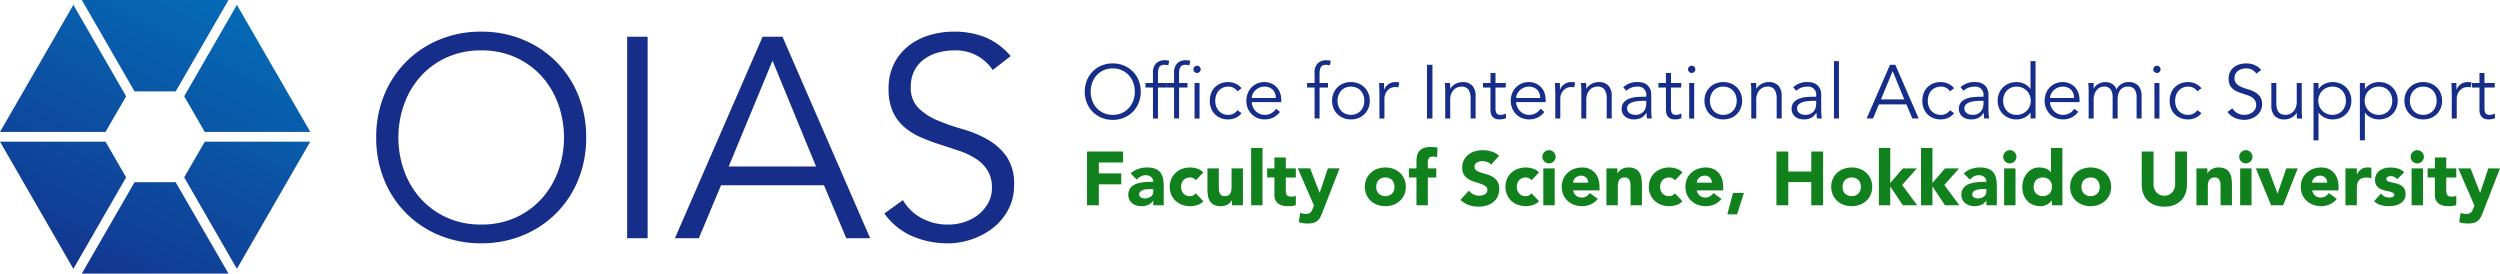
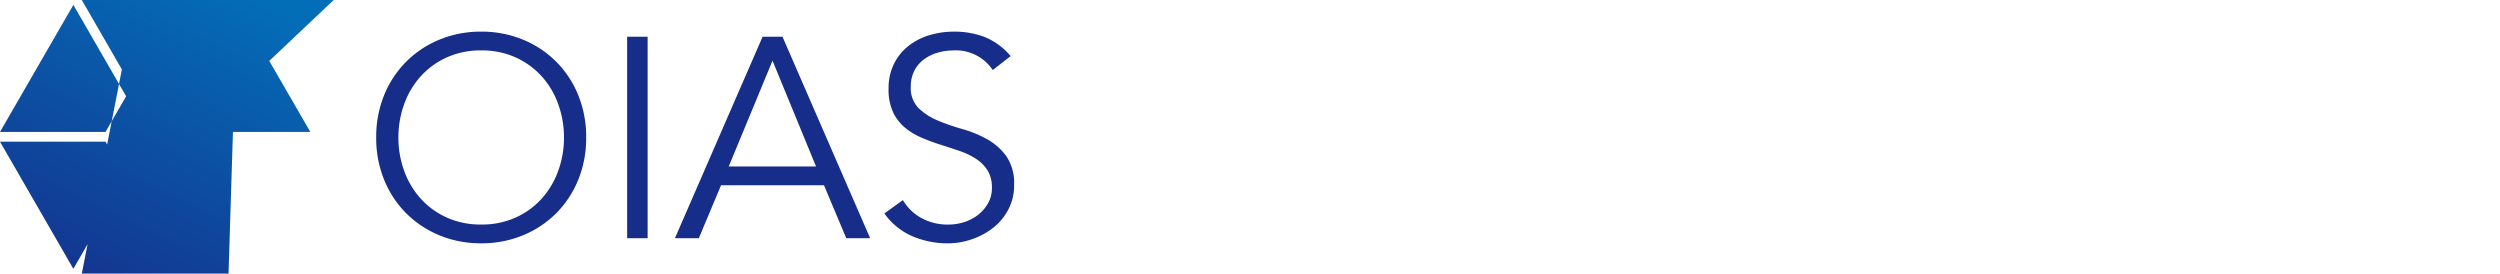
<svg xmlns="http://www.w3.org/2000/svg" width="584.749" height="64" viewBox="0 0 584.749 64">
  <defs>
    <linearGradient id="linear-gradient" x1="0.745" y1="0.005" x2="0.255" y2="0.995" gradientUnits="objectBoundingBox">
      <stop offset="0" stop-color="#036eb8" />
      <stop offset="1" stop-color="#172a88" />
    </linearGradient>
  </defs>
  <g id="グループ_1" data-name="グループ 1" transform="translate(-128 -20.326)">
    <g id="レイヤー_2" data-name="レイヤー 2" transform="translate(128 20.326)">
-       <path id="パス_1" data-name="パス 1" d="M17.158,1.139,29.5,22.518l-2.409,4.171-2.409,4.171H0Zm23.932,20.24L53.454,0H19.132L31.471,21.379Zm-23.932,41.5L29.5,41.482,27.094,37.31l-2.409-4.171H0ZM55.409,1.139,43.082,22.518l2.409,4.171L47.9,30.861H72.585ZM41.089,42.621H31.471L19.132,64H53.454Zm31.477-9.482H47.9l-2.409,4.171-2.409,4.171,12.327,21.4Z" fill="url(#linear-gradient)" />
+       <path id="パス_1" data-name="パス 1" d="M17.158,1.139,29.5,22.518l-2.409,4.171-2.409,4.171H0Zm23.932,20.24L53.454,0H19.132L31.471,21.379Zm-23.932,41.5L29.5,41.482,27.094,37.31l-2.409-4.171H0ZM55.409,1.139,43.082,22.518l2.409,4.171L47.9,30.861H72.585ZH31.471L19.132,64H53.454Zm31.477-9.482H47.9l-2.409,4.171-2.409,4.171,12.327,21.4Z" fill="url(#linear-gradient)" />
    </g>
    <path id="パス_551" data-name="パス 551" d="M46.08-7.915a22.692,22.692,0,0,0-1.331-7.753,19.618,19.618,0,0,0-3.826-6.488,18.429,18.429,0,0,0-6.089-4.459,19.106,19.106,0,0,0-8.119-1.664A19.106,19.106,0,0,0,18.6-26.614a18.429,18.429,0,0,0-6.089,4.459,19.618,19.618,0,0,0-3.826,6.488A22.692,22.692,0,0,0,7.351-7.915,22.692,22.692,0,0,0,8.681-.163a19.618,19.618,0,0,0,3.826,6.488A18.429,18.429,0,0,0,18.6,10.784a19.106,19.106,0,0,0,8.119,1.664,19.106,19.106,0,0,0,8.119-1.664,18.429,18.429,0,0,0,6.089-4.459A19.618,19.618,0,0,0,44.749-.163,22.692,22.692,0,0,0,46.08-7.915Zm5.191,0A25.794,25.794,0,0,1,49.407,2,23.662,23.662,0,0,1,44.25,9.819a23.747,23.747,0,0,1-7.786,5.157,25.192,25.192,0,0,1-9.749,1.863,25.192,25.192,0,0,1-9.749-1.863A23.747,23.747,0,0,1,9.181,9.819,23.662,23.662,0,0,1,4.023,2,25.794,25.794,0,0,1,2.16-7.915,25.794,25.794,0,0,1,4.023-17.83a23.662,23.662,0,0,1,5.157-7.819,23.747,23.747,0,0,1,7.786-5.157,25.192,25.192,0,0,1,9.749-1.863,25.192,25.192,0,0,1,9.749,1.863,23.747,23.747,0,0,1,7.786,5.157,23.662,23.662,0,0,1,5.157,7.819A25.794,25.794,0,0,1,51.271-7.915ZM65.644,15.642H60.853V-31.472h4.791ZM84.61-1.127h20.429L94.858-25.882ZM77.623,15.642h-5.59l20.5-47.114h4.658l20.5,47.114h-5.59L106.9,3.265H82.813Zm68.742-39.328a10.338,10.338,0,0,0-9.117-4.592,13.613,13.613,0,0,0-3.66.5,10.08,10.08,0,0,0-3.227,1.531,7.641,7.641,0,0,0-2.3,2.662,8.05,8.05,0,0,0-.865,3.826A6.631,6.631,0,0,0,129-14.8a14.218,14.218,0,0,0,4.459,2.895,49.479,49.479,0,0,0,5.823,2.03,26.735,26.735,0,0,1,5.823,2.4,13.881,13.881,0,0,1,4.459,3.959,11.189,11.189,0,0,1,1.8,6.721,12.054,12.054,0,0,1-1.364,5.756,13.235,13.235,0,0,1-3.593,4.292,16.867,16.867,0,0,1-4.991,2.662,17.285,17.285,0,0,1-5.557.932,21.061,21.061,0,0,1-8.218-1.63,15.641,15.641,0,0,1-6.621-5.357l4.325-3.128a11.446,11.446,0,0,0,4.259,4.159,12.763,12.763,0,0,0,6.455,1.564,11.91,11.91,0,0,0,3.593-.566,10.365,10.365,0,0,0,3.227-1.664,9.206,9.206,0,0,0,2.362-2.7,7.129,7.129,0,0,0,.932-3.66,7.52,7.52,0,0,0-1.031-4.093A8.894,8.894,0,0,0,142.4-2.957a17.254,17.254,0,0,0-3.86-1.83q-2.163-.732-4.459-1.464t-4.459-1.664a15.388,15.388,0,0,1-3.86-2.362,10.582,10.582,0,0,1-2.728-3.593,12.581,12.581,0,0,1-1.031-5.423,12.807,12.807,0,0,1,1.3-5.923,12.283,12.283,0,0,1,3.46-4.192,14.725,14.725,0,0,1,4.891-2.462,19.8,19.8,0,0,1,5.59-.8,19.915,19.915,0,0,1,7.253,1.264,15.639,15.639,0,0,1,6.056,4.459Z" transform="translate(213.835 60.396)" fill="#162d8a" />
-     <path id="パス_553" data-name="パス 553" d="M12.288-1.869a6.051,6.051,0,0,0-.355-2.067,5.231,5.231,0,0,0-1.02-1.73A4.914,4.914,0,0,0,9.289-6.856,5.1,5.1,0,0,0,7.124-7.3a5.1,5.1,0,0,0-2.165.444A4.914,4.914,0,0,0,3.335-5.667a5.231,5.231,0,0,0-1.02,1.73A6.051,6.051,0,0,0,1.96-1.869,6.051,6.051,0,0,0,2.315.2a5.231,5.231,0,0,0,1.02,1.73A4.914,4.914,0,0,0,4.959,3.117a5.1,5.1,0,0,0,2.165.444,5.1,5.1,0,0,0,2.165-.444,4.914,4.914,0,0,0,1.624-1.189A5.231,5.231,0,0,0,11.933.2,6.051,6.051,0,0,0,12.288-1.869Zm1.384,0a6.878,6.878,0,0,1-.5,2.644A6.31,6.31,0,0,1,11.8,2.86,6.332,6.332,0,0,1,9.724,4.235a6.718,6.718,0,0,1-2.6.5,6.718,6.718,0,0,1-2.6-.5A6.332,6.332,0,0,1,2.448,2.86,6.31,6.31,0,0,1,1.073.775a6.878,6.878,0,0,1-.5-2.644,6.878,6.878,0,0,1,.5-2.644A6.31,6.31,0,0,1,2.448-6.6,6.332,6.332,0,0,1,4.524-7.974a6.718,6.718,0,0,1,2.6-.5,6.718,6.718,0,0,1,2.6.5A6.332,6.332,0,0,1,11.8-6.6a6.31,6.31,0,0,1,1.375,2.085A6.878,6.878,0,0,1,13.672-1.869Zm6-.958H17.7v7.24H16.529v-7.24H14.772V-3.892h1.757V-6.164a3.076,3.076,0,0,1,.763-2.351,2.873,2.873,0,0,1,2.023-.7,3.7,3.7,0,0,1,.506.035q.257.035.506.089l-.213,1.065q-.213-.053-.444-.089a3.03,3.03,0,0,0-.461-.035,1.665,1.665,0,0,0-.781.16,1.1,1.1,0,0,0-.461.453,1.972,1.972,0,0,0-.213.683,6.181,6.181,0,0,0-.053.834v2.129h1.97Zm4.933,0h-1.97v7.24H21.462v-7.24H19.706V-3.892h1.757V-6.164a3.076,3.076,0,0,1,.763-2.351,2.873,2.873,0,0,1,2.023-.7,3.7,3.7,0,0,1,.506.035q.257.035.506.089l-.213,1.065q-.213-.053-.444-.089a3.03,3.03,0,0,0-.461-.035,1.665,1.665,0,0,0-.781.16,1.1,1.1,0,0,0-.461.453,1.972,1.972,0,0,0-.213.683,6.18,6.18,0,0,0-.053.834v2.129H24.6Zm3.088-4.259a.787.787,0,0,1-.266.612.857.857,0,0,1-.586.24.857.857,0,0,1-.586-.24.787.787,0,0,1-.266-.612.787.787,0,0,1,.266-.612.857.857,0,0,1,.586-.24.857.857,0,0,1,.586.24A.787.787,0,0,1,27.691-7.087Zm-.266,11.5H26.254v-8.3h1.171ZM36.3-1.94a2.5,2.5,0,0,0-.843-.781,2.38,2.38,0,0,0-1.233-.319,3.073,3.073,0,0,0-1.3.231,2.855,2.855,0,0,0-.985.692,2.988,2.988,0,0,0-.621,1.056A4,4,0,0,0,31.1.26a4,4,0,0,0,.213,1.322,2.988,2.988,0,0,0,.621,1.056,2.855,2.855,0,0,0,.985.692,3.073,3.073,0,0,0,1.3.231,2.38,2.38,0,0,0,1.233-.319,2.5,2.5,0,0,0,.843-.781l.958.728a3.944,3.944,0,0,1-1.4,1.074,4.207,4.207,0,0,1-1.633.364,4.638,4.638,0,0,1-1.828-.311A4.047,4.047,0,0,1,31,3.4a3.907,3.907,0,0,1-.878-1.393,4.955,4.955,0,0,1-.3-1.748,4.955,4.955,0,0,1,.3-1.748A3.907,3.907,0,0,1,31-2.881a4.047,4.047,0,0,1,1.393-.914,4.638,4.638,0,0,1,1.828-.311,4.207,4.207,0,0,1,1.633.364,3.944,3.944,0,0,1,1.4,1.074ZM45.259-.379a2.658,2.658,0,0,0-.71-1.925,2.631,2.631,0,0,0-1.987-.736,2.834,2.834,0,0,0-1.1.222,3.1,3.1,0,0,0-.932.594,2.981,2.981,0,0,0-.639.852,2.2,2.2,0,0,0-.24.994ZM39.616.58a3.563,3.563,0,0,0,.3,1.171,3.062,3.062,0,0,0,1.6,1.579,2.869,2.869,0,0,0,1.153.231,2.96,2.96,0,0,0,1.624-.435,3.249,3.249,0,0,0,1.038-1l.905.745a4.5,4.5,0,0,1-1.641,1.349,4.59,4.59,0,0,1-1.925.408A4.416,4.416,0,0,1,40.956,4.3,4.011,4.011,0,0,1,39.6,3.383,4.33,4.33,0,0,1,38.7,2,4.53,4.53,0,0,1,38.374.26a4.64,4.64,0,0,1,.319-1.739,4.21,4.21,0,0,1,.887-1.384,4.08,4.08,0,0,1,1.331-.914,4.131,4.131,0,0,1,1.65-.328,4.047,4.047,0,0,1,1.686.337,3.741,3.741,0,0,1,1.251.9,3.836,3.836,0,0,1,.772,1.313A4.79,4.79,0,0,1,46.537.047V.58ZM57.468-2.828H55.5v7.24H54.327v-7.24H52.57V-3.892h1.757V-6.164a3.076,3.076,0,0,1,.763-2.351,2.873,2.873,0,0,1,2.023-.7,3.7,3.7,0,0,1,.506.035q.257.035.506.089l-.213,1.065q-.213-.053-.444-.089a3.03,3.03,0,0,0-.461-.035,1.665,1.665,0,0,0-.781.16,1.1,1.1,0,0,0-.461.453,1.972,1.972,0,0,0-.213.683,6.181,6.181,0,0,0-.053.834v2.129h1.97ZM65.968.26a3.725,3.725,0,0,0-.222-1.3,3.114,3.114,0,0,0-.63-1.047,2.959,2.959,0,0,0-.985-.7,3.434,3.434,0,0,0-2.609,0,2.864,2.864,0,0,0-.976.7,3.193,3.193,0,0,0-.621,1.047A3.725,3.725,0,0,0,59.7.26a3.725,3.725,0,0,0,.222,1.3A3.193,3.193,0,0,0,60.547,2.6a2.864,2.864,0,0,0,.976.7,3.434,3.434,0,0,0,2.609,0,2.959,2.959,0,0,0,.985-.7,3.114,3.114,0,0,0,.63-1.047A3.725,3.725,0,0,0,65.968.26Zm1.278,0A4.53,4.53,0,0,1,66.917,2a4.116,4.116,0,0,1-2.307,2.3,4.693,4.693,0,0,1-1.783.328A4.644,4.644,0,0,1,61.061,4.3,4.116,4.116,0,0,1,58.755,2,4.53,4.53,0,0,1,58.426.26a4.53,4.53,0,0,1,.328-1.739,4.184,4.184,0,0,1,.914-1.384,4.162,4.162,0,0,1,1.393-.914,4.644,4.644,0,0,1,1.766-.328,4.693,4.693,0,0,1,1.783.328A4.162,4.162,0,0,1,66-2.863a4.183,4.183,0,0,1,.914,1.384A4.53,4.53,0,0,1,67.246.26ZM69.5-1.3q0-.55-.027-1.118t-.044-1.473h1.153v1.544h.035A2.582,2.582,0,0,1,70.972-3a2.78,2.78,0,0,1,.559-.559,2.745,2.745,0,0,1,.763-.4,3,3,0,0,1,.985-.151,3.18,3.18,0,0,1,.87.106l-.231,1.153a1.97,1.97,0,0,0-.674-.089,2.407,2.407,0,0,0-1.153.257,2.557,2.557,0,0,0-.8.657,2.728,2.728,0,0,0-.47.861,2.852,2.852,0,0,0-.151.887V4.413H69.5ZM81.9,4.413H80.626V-8.151H81.9Zm4.1-8.3q.035.337.044.665t.009.665h.035a2.731,2.731,0,0,1,.5-.621,3.272,3.272,0,0,1,.674-.488,3.681,3.681,0,0,1,.79-.319,3.085,3.085,0,0,1,.825-.115,3.031,3.031,0,0,1,2.36.843A3.461,3.461,0,0,1,92-.858v5.27H90.829v-4.6A3.9,3.9,0,0,0,90.35-2.3a1.958,1.958,0,0,0-1.775-.736,4.492,4.492,0,0,0-.5.071,2.162,2.162,0,0,0-.861.39,2.82,2.82,0,0,0-.807.958A3.684,3.684,0,0,0,86.056.154V4.413H84.885V-2.065q0-.337-.027-.852T84.8-3.892ZM99.046-2.828h-2.4v4.9a2.659,2.659,0,0,0,.089.754,1.064,1.064,0,0,0,.248.453.857.857,0,0,0,.382.222,1.806,1.806,0,0,0,.488.062,2.316,2.316,0,0,0,.621-.089,2.876,2.876,0,0,0,.586-.231l.053,1.082a3.762,3.762,0,0,1-1.579.3,2.956,2.956,0,0,1-.7-.089,1.653,1.653,0,0,1-.665-.337,1.857,1.857,0,0,1-.5-.674,2.708,2.708,0,0,1-.2-1.118V-2.828H93.722V-3.892h1.757V-6.235H96.65v2.342h2.4ZM107.1-.379a2.658,2.658,0,0,0-.71-1.925,2.631,2.631,0,0,0-1.987-.736,2.834,2.834,0,0,0-1.1.222,3.1,3.1,0,0,0-.932.594,2.982,2.982,0,0,0-.639.852,2.2,2.2,0,0,0-.24.994ZM101.459.58a3.563,3.563,0,0,0,.3,1.171,3.062,3.062,0,0,0,1.6,1.579,2.869,2.869,0,0,0,1.153.231,2.96,2.96,0,0,0,1.624-.435,3.249,3.249,0,0,0,1.038-1l.905.745a4.5,4.5,0,0,1-1.641,1.349,4.59,4.59,0,0,1-1.925.408A4.416,4.416,0,0,1,102.8,4.3a4.011,4.011,0,0,1-1.358-.914,4.33,4.33,0,0,1-.9-1.384A4.529,4.529,0,0,1,100.217.26a4.64,4.64,0,0,1,.319-1.739,4.21,4.21,0,0,1,.887-1.384,4.08,4.08,0,0,1,1.331-.914,4.131,4.131,0,0,1,1.65-.328,4.047,4.047,0,0,1,1.686.337,3.741,3.741,0,0,1,1.251.9,3.835,3.835,0,0,1,.772,1.313A4.79,4.79,0,0,1,108.38.047V.58ZM110.633-1.3q0-.55-.027-1.118t-.044-1.473h1.153v1.544h.035A2.581,2.581,0,0,1,112.106-3a2.78,2.78,0,0,1,.559-.559,2.745,2.745,0,0,1,.763-.4,3,3,0,0,1,.985-.151,3.18,3.18,0,0,1,.87.106l-.231,1.153a1.97,1.97,0,0,0-.674-.089,2.408,2.408,0,0,0-1.153.257,2.557,2.557,0,0,0-.8.657,2.728,2.728,0,0,0-.47.861,2.852,2.852,0,0,0-.151.887V4.413h-1.171Zm7.2-2.591q.035.337.044.665t.009.665h.035a2.731,2.731,0,0,1,.5-.621,3.272,3.272,0,0,1,.674-.488,3.681,3.681,0,0,1,.79-.319,3.085,3.085,0,0,1,.825-.115,3.031,3.031,0,0,1,2.36.843,3.461,3.461,0,0,1,.763,2.4v5.27h-1.171v-4.6a3.9,3.9,0,0,0-.479-2.121,1.958,1.958,0,0,0-1.775-.736,4.493,4.493,0,0,0-.5.071,2.162,2.162,0,0,0-.861.39,2.82,2.82,0,0,0-.807.958,3.684,3.684,0,0,0-.355,1.775V4.413H116.72V-2.065q0-.337-.027-.852t-.062-.976ZM131.307.278q-.444,0-1.109.044a6.405,6.405,0,0,0-1.278.213,2.813,2.813,0,0,0-1.047.523,1.191,1.191,0,0,0-.435.976,1.382,1.382,0,0,0,.169.7,1.4,1.4,0,0,0,.453.479,1.928,1.928,0,0,0,.63.266,3.107,3.107,0,0,0,.7.08,2.669,2.669,0,0,0,1.109-.213,2.257,2.257,0,0,0,1.26-1.429A3.5,3.5,0,0,0,131.91.881v-.6Zm.6-.958V-.893a1.89,1.89,0,0,0-2.129-2.147,3.668,3.668,0,0,0-2.538.976l-.71-.834a4.686,4.686,0,0,1,3.514-1.207,3.818,3.818,0,0,1,1.162.177,2.628,2.628,0,0,1,.967.541,2.683,2.683,0,0,1,.657.914,3.172,3.172,0,0,1,.248,1.313V2.549q0,.479.044,1t.1.861h-1.136q-.053-.3-.08-.657t-.027-.692h-.035a3.175,3.175,0,0,1-1.216,1.2,3.683,3.683,0,0,1-1.712.364,3.766,3.766,0,0,1-1.065-.151,2.717,2.717,0,0,1-.914-.461,2.345,2.345,0,0,1-.639-.763,2.224,2.224,0,0,1-.24-1.056,2.276,2.276,0,0,1,.523-1.588A3.2,3.2,0,0,1,128-.255a6.47,6.47,0,0,1,1.686-.355q.9-.071,1.641-.071Zm8.181-2.147h-2.4v4.9a2.66,2.66,0,0,0,.089.754,1.064,1.064,0,0,0,.248.453.857.857,0,0,0,.382.222,1.806,1.806,0,0,0,.488.062,2.316,2.316,0,0,0,.621-.089,2.876,2.876,0,0,0,.586-.231l.053,1.082a3.762,3.762,0,0,1-1.579.3,2.956,2.956,0,0,1-.7-.089,1.653,1.653,0,0,1-.665-.337,1.857,1.857,0,0,1-.5-.674,2.708,2.708,0,0,1-.2-1.118V-2.828h-1.757V-3.892h1.757V-6.235H137.7v2.342h2.4Zm3.3-4.259a.787.787,0,0,1-.266.612.857.857,0,0,1-.586.24.857.857,0,0,1-.586-.24.787.787,0,0,1-.266-.612.787.787,0,0,1,.266-.612.857.857,0,0,1,.586-.24.857.857,0,0,1,.586.24A.787.787,0,0,1,143.392-7.087Zm-.266,11.5h-1.171v-8.3h1.171ZM153.063.26a3.725,3.725,0,0,0-.222-1.3,3.114,3.114,0,0,0-.63-1.047,2.958,2.958,0,0,0-.985-.7,3.434,3.434,0,0,0-2.609,0,2.864,2.864,0,0,0-.976.7,3.193,3.193,0,0,0-.621,1.047A3.725,3.725,0,0,0,146.8.26a3.725,3.725,0,0,0,.222,1.3,3.193,3.193,0,0,0,.621,1.047,2.864,2.864,0,0,0,.976.7,3.434,3.434,0,0,0,2.609,0,2.958,2.958,0,0,0,.985-.7,3.114,3.114,0,0,0,.63-1.047A3.725,3.725,0,0,0,153.063.26Zm1.278,0A4.53,4.53,0,0,1,154.012,2a4.116,4.116,0,0,1-2.307,2.3,4.693,4.693,0,0,1-1.783.328,4.644,4.644,0,0,1-1.766-.328A4.117,4.117,0,0,1,145.849,2,4.53,4.53,0,0,1,145.521.26a4.53,4.53,0,0,1,.328-1.739,4.117,4.117,0,0,1,2.307-2.3,4.644,4.644,0,0,1,1.766-.328,4.693,4.693,0,0,1,1.783.328,4.162,4.162,0,0,1,1.393.914,4.183,4.183,0,0,1,.914,1.384A4.53,4.53,0,0,1,154.341.26Zm3.247-4.152q.035.337.044.665t.009.665h.035a2.731,2.731,0,0,1,.5-.621,3.272,3.272,0,0,1,.674-.488,3.681,3.681,0,0,1,.79-.319,3.085,3.085,0,0,1,.825-.115,3.031,3.031,0,0,1,2.36.843,3.461,3.461,0,0,1,.763,2.4v5.27h-1.171v-4.6a3.9,3.9,0,0,0-.479-2.121,1.958,1.958,0,0,0-1.775-.736,4.493,4.493,0,0,0-.5.071,2.162,2.162,0,0,0-.861.39,2.82,2.82,0,0,0-.807.958,3.684,3.684,0,0,0-.355,1.775V4.413H156.47V-2.065q0-.337-.027-.852t-.062-.976ZM171.057.278q-.444,0-1.109.044a6.406,6.406,0,0,0-1.278.213,2.813,2.813,0,0,0-1.047.523,1.191,1.191,0,0,0-.435.976,1.382,1.382,0,0,0,.169.7,1.4,1.4,0,0,0,.453.479,1.928,1.928,0,0,0,.63.266,3.107,3.107,0,0,0,.7.08,2.669,2.669,0,0,0,1.109-.213,2.257,2.257,0,0,0,1.26-1.429A3.5,3.5,0,0,0,171.66.881v-.6Zm.6-.958V-.893a1.89,1.89,0,0,0-2.129-2.147,3.668,3.668,0,0,0-2.538.976l-.71-.834A4.687,4.687,0,0,1,169.8-4.105a3.818,3.818,0,0,1,1.162.177,2.628,2.628,0,0,1,.967.541,2.683,2.683,0,0,1,.657.914,3.172,3.172,0,0,1,.248,1.313V2.549q0,.479.044,1t.1.861h-1.136q-.053-.3-.08-.657t-.027-.692H171.7a3.175,3.175,0,0,1-1.216,1.2,3.683,3.683,0,0,1-1.712.364,3.766,3.766,0,0,1-1.065-.151,2.717,2.717,0,0,1-.914-.461,2.345,2.345,0,0,1-.639-.763,2.225,2.225,0,0,1-.24-1.056,2.276,2.276,0,0,1,.523-1.588,3.2,3.2,0,0,1,1.313-.861,6.47,6.47,0,0,1,1.686-.355q.9-.071,1.641-.071Zm5.324,5.093h-1.171V-9h1.171Zm9.831-4.472h5.448l-2.715-6.6Zm-1.863,4.472h-1.491l5.466-12.564h1.242l5.466,12.564h-1.491l-1.384-3.3h-6.424ZM202.963-1.94a2.5,2.5,0,0,0-.843-.781,2.38,2.38,0,0,0-1.233-.319,3.073,3.073,0,0,0-1.3.231,2.855,2.855,0,0,0-.985.692,2.988,2.988,0,0,0-.621,1.056A4,4,0,0,0,197.764.26a4,4,0,0,0,.213,1.322,2.988,2.988,0,0,0,.621,1.056,2.855,2.855,0,0,0,.985.692,3.073,3.073,0,0,0,1.3.231,2.38,2.38,0,0,0,1.233-.319,2.5,2.5,0,0,0,.843-.781l.958.728a3.944,3.944,0,0,1-1.4,1.074,4.207,4.207,0,0,1-1.633.364,4.638,4.638,0,0,1-1.828-.311,4.047,4.047,0,0,1-1.393-.914,3.907,3.907,0,0,1-.878-1.393,4.955,4.955,0,0,1-.3-1.748,4.955,4.955,0,0,1,.3-1.748,3.907,3.907,0,0,1,.878-1.393,4.047,4.047,0,0,1,1.393-.914,4.638,4.638,0,0,1,1.828-.311,4.207,4.207,0,0,1,1.633.364,3.944,3.944,0,0,1,1.4,1.074ZM210.186.278q-.444,0-1.109.044A6.405,6.405,0,0,0,207.8.535a2.813,2.813,0,0,0-1.047.523,1.191,1.191,0,0,0-.435.976,1.382,1.382,0,0,0,.169.7,1.4,1.4,0,0,0,.453.479,1.928,1.928,0,0,0,.63.266,3.107,3.107,0,0,0,.7.08,2.669,2.669,0,0,0,1.109-.213,2.257,2.257,0,0,0,1.26-1.429,3.5,3.5,0,0,0,.151-1.038v-.6Zm.6-.958V-.893a1.89,1.89,0,0,0-2.129-2.147,3.668,3.668,0,0,0-2.538.976l-.71-.834a4.686,4.686,0,0,1,3.514-1.207,3.818,3.818,0,0,1,1.162.177,2.628,2.628,0,0,1,.967.541,2.684,2.684,0,0,1,.657.914,3.172,3.172,0,0,1,.248,1.313V2.549q0,.479.044,1t.1.861h-1.136q-.053-.3-.08-.657t-.027-.692h-.035a3.175,3.175,0,0,1-1.216,1.2,3.683,3.683,0,0,1-1.712.364,3.766,3.766,0,0,1-1.065-.151,2.717,2.717,0,0,1-.914-.461,2.345,2.345,0,0,1-.639-.763,2.224,2.224,0,0,1-.24-1.056,2.276,2.276,0,0,1,.523-1.588,3.2,3.2,0,0,1,1.313-.861,6.47,6.47,0,0,1,1.686-.355q.9-.071,1.641-.071Zm4.6.941a3.725,3.725,0,0,0,.222,1.3,3.114,3.114,0,0,0,.63,1.047,2.959,2.959,0,0,0,.985.7,3.169,3.169,0,0,0,1.3.257,3.377,3.377,0,0,0,1.322-.257,3.262,3.262,0,0,0,1.056-.7,3.17,3.17,0,0,0,.692-1.047,3.369,3.369,0,0,0,.248-1.3,3.369,3.369,0,0,0-.248-1.3,3.17,3.17,0,0,0-.692-1.047,3.262,3.262,0,0,0-1.056-.7,3.377,3.377,0,0,0-1.322-.257,3.169,3.169,0,0,0-1.3.257,2.959,2.959,0,0,0-.985.7,3.114,3.114,0,0,0-.63,1.047A3.725,3.725,0,0,0,215.385.26Zm7.577,4.152h-1.171V3.028h-.035a3.047,3.047,0,0,1-.674.728,4.186,4.186,0,0,1-.816.5,3.905,3.905,0,0,1-.878.284,4.477,4.477,0,0,1-.861.089,4.693,4.693,0,0,1-1.783-.328A4.117,4.117,0,0,1,214.436,2,4.53,4.53,0,0,1,214.107.26a4.53,4.53,0,0,1,.328-1.739,4.183,4.183,0,0,1,.914-1.384,4.162,4.162,0,0,1,1.393-.914,4.693,4.693,0,0,1,1.783-.328,4.477,4.477,0,0,1,.861.089,3.905,3.905,0,0,1,.878.284,4.186,4.186,0,0,1,.816.5,3.047,3.047,0,0,1,.674.728h.035V-9h1.171Zm9.015-4.791a2.658,2.658,0,0,0-.71-1.925,2.631,2.631,0,0,0-1.988-.736,2.834,2.834,0,0,0-1.1.222,3.1,3.1,0,0,0-.932.594,2.982,2.982,0,0,0-.639.852,2.2,2.2,0,0,0-.24.994ZM226.334.58a3.563,3.563,0,0,0,.3,1.171,3.062,3.062,0,0,0,1.6,1.579,2.87,2.87,0,0,0,1.153.231,2.96,2.96,0,0,0,1.624-.435,3.249,3.249,0,0,0,1.038-1l.905.745a4.5,4.5,0,0,1-1.641,1.349,4.59,4.59,0,0,1-1.925.408,4.416,4.416,0,0,1-1.712-.328,4.011,4.011,0,0,1-1.358-.914A4.33,4.33,0,0,1,225.42,2,4.53,4.53,0,0,1,225.092.26a4.64,4.64,0,0,1,.319-1.739,4.21,4.21,0,0,1,.887-1.384,4.08,4.08,0,0,1,1.331-.914,4.131,4.131,0,0,1,1.65-.328,4.047,4.047,0,0,1,1.686.337,3.74,3.74,0,0,1,1.251.9,3.836,3.836,0,0,1,.772,1.313,4.79,4.79,0,0,1,.266,1.606V.58Zm9.05-2.626q0-.461-.027-.923t-.062-.923h1.26v1.26h.035a2.753,2.753,0,0,1,1.18-1.1,3.362,3.362,0,0,1,1.5-.373,3.938,3.938,0,0,1,.719.071,2.6,2.6,0,0,1,.736.257,2.47,2.47,0,0,1,.665.523,2.808,2.808,0,0,1,.524.87,2.734,2.734,0,0,1,1.127-1.26,3.087,3.087,0,0,1,1.606-.461,3.031,3.031,0,0,1,2.36.843,3.461,3.461,0,0,1,.763,2.4v5.27H246.6V-.432a3.518,3.518,0,0,0-.444-1.934,1.831,1.831,0,0,0-1.65-.674,2.163,2.163,0,0,0-1.1.257,2.093,2.093,0,0,0-.719.683,3,3,0,0,0-.4.967,5.023,5.023,0,0,0-.124,1.127V4.413h-1.171V-.432a3.518,3.518,0,0,0-.444-1.934,1.831,1.831,0,0,0-1.65-.674,3.646,3.646,0,0,0-.488.071,1.855,1.855,0,0,0-.79.39,2.844,2.844,0,0,0-.736.958,3.939,3.939,0,0,0-.328,1.775V4.413h-1.171Zm16.823-5.04a.787.787,0,0,1-.266.612.857.857,0,0,1-.586.24.857.857,0,0,1-.586-.24.787.787,0,0,1-.266-.612.787.787,0,0,1,.266-.612.857.857,0,0,1,.586-.24.857.857,0,0,1,.586.24A.787.787,0,0,1,252.207-7.087Zm-.266,11.5h-1.171v-8.3h1.171Zm8.873-6.353a2.5,2.5,0,0,0-.843-.781,2.38,2.38,0,0,0-1.233-.319,3.073,3.073,0,0,0-1.3.231,2.855,2.855,0,0,0-.985.692,2.987,2.987,0,0,0-.621,1.056A4,4,0,0,0,255.614.26a4,4,0,0,0,.213,1.322,2.987,2.987,0,0,0,.621,1.056,2.855,2.855,0,0,0,.985.692,3.073,3.073,0,0,0,1.3.231,2.38,2.38,0,0,0,1.233-.319,2.5,2.5,0,0,0,.843-.781l.958.728a3.944,3.944,0,0,1-1.4,1.074,4.207,4.207,0,0,1-1.633.364,4.638,4.638,0,0,1-1.828-.311,4.047,4.047,0,0,1-1.393-.914,3.907,3.907,0,0,1-.878-1.393,4.955,4.955,0,0,1-.3-1.748,4.955,4.955,0,0,1,.3-1.748,3.907,3.907,0,0,1,.878-1.393,4.047,4.047,0,0,1,1.393-.914,4.638,4.638,0,0,1,1.828-.311,4.207,4.207,0,0,1,1.633.364,3.944,3.944,0,0,1,1.4,1.074Zm13.806-4.135A2.757,2.757,0,0,0,272.188-7.3a3.63,3.63,0,0,0-.976.133,2.689,2.689,0,0,0-.861.408,2.038,2.038,0,0,0-.612.71,2.147,2.147,0,0,0-.231,1.02,1.768,1.768,0,0,0,.479,1.322,3.792,3.792,0,0,0,1.189.772,13.2,13.2,0,0,0,1.553.541,7.129,7.129,0,0,1,1.553.639A3.7,3.7,0,0,1,275.471-.7a2.984,2.984,0,0,1,.479,1.792,3.214,3.214,0,0,1-.364,1.535,3.53,3.53,0,0,1-.958,1.145,4.5,4.5,0,0,1-1.331.71,4.609,4.609,0,0,1-1.482.248,5.616,5.616,0,0,1-2.192-.435,4.171,4.171,0,0,1-1.766-1.429l1.153-.834a3.052,3.052,0,0,0,1.136,1.109,3.4,3.4,0,0,0,1.721.417,3.176,3.176,0,0,0,.958-.151,2.764,2.764,0,0,0,.861-.444,2.455,2.455,0,0,0,.63-.719,1.9,1.9,0,0,0,.248-.976A2.005,2.005,0,0,0,274.291.18a2.371,2.371,0,0,0-.728-.728,4.6,4.6,0,0,0-1.029-.488q-.577-.2-1.189-.39t-1.189-.444a4.1,4.1,0,0,1-1.029-.63,2.822,2.822,0,0,1-.728-.958,3.355,3.355,0,0,1-.275-1.446,3.415,3.415,0,0,1,.346-1.579,3.275,3.275,0,0,1,.923-1.118,3.926,3.926,0,0,1,1.3-.657,5.279,5.279,0,0,1,1.491-.213,5.311,5.311,0,0,1,1.934.337,4.17,4.17,0,0,1,1.615,1.189Zm9.494,10.488q-.035-.337-.044-.665t-.009-.665h-.035a2.731,2.731,0,0,1-.5.621,3.271,3.271,0,0,1-.674.488,3.68,3.68,0,0,1-.79.319,3.085,3.085,0,0,1-.825.115,3.031,3.031,0,0,1-2.36-.843,3.461,3.461,0,0,1-.763-2.4v-5.27h1.171V.7a6.29,6.29,0,0,0,.106,1.224,2.321,2.321,0,0,0,.364.9,1.6,1.6,0,0,0,.692.55,2.781,2.781,0,0,0,1.091.186,4.492,4.492,0,0,0,.5-.071,2.162,2.162,0,0,0,.861-.39,2.82,2.82,0,0,0,.807-.958A3.684,3.684,0,0,0,284.06.367V-3.892h1.171V2.585q0,.337.027.852t.062.976ZM295.559.26a3.725,3.725,0,0,0-.222-1.3,3.113,3.113,0,0,0-.63-1.047,2.958,2.958,0,0,0-.985-.7,3.169,3.169,0,0,0-1.3-.257,3.359,3.359,0,0,0-1.331.257,3.288,3.288,0,0,0-1.047.7,3.17,3.17,0,0,0-.692,1.047A3.369,3.369,0,0,0,289.1.26a3.369,3.369,0,0,0,.248,1.3A3.17,3.17,0,0,0,290.04,2.6a3.288,3.288,0,0,0,1.047.7,3.359,3.359,0,0,0,1.331.257,3.169,3.169,0,0,0,1.3-.257,2.958,2.958,0,0,0,.985-.7,3.113,3.113,0,0,0,.63-1.047A3.725,3.725,0,0,0,295.559.26Zm-7.577-4.152h1.171v1.384h.035a3.047,3.047,0,0,1,.674-.728,4.187,4.187,0,0,1,.816-.5,3.906,3.906,0,0,1,.878-.284,4.478,4.478,0,0,1,.861-.089,4.693,4.693,0,0,1,1.783.328,4.117,4.117,0,0,1,2.307,2.3A4.53,4.53,0,0,1,296.837.26,4.53,4.53,0,0,1,296.508,2,4.117,4.117,0,0,1,294.2,4.3a4.693,4.693,0,0,1-1.783.328,4.478,4.478,0,0,1-.861-.089,3.906,3.906,0,0,1-.878-.284,4.187,4.187,0,0,1-.816-.5,3.047,3.047,0,0,1-.674-.728h-.035V9.523h-1.171ZM306.4.26a3.725,3.725,0,0,0-.222-1.3,3.114,3.114,0,0,0-.63-1.047,2.959,2.959,0,0,0-.985-.7,3.169,3.169,0,0,0-1.3-.257,3.358,3.358,0,0,0-1.331.257,3.287,3.287,0,0,0-1.047.7,3.17,3.17,0,0,0-.692,1.047,3.369,3.369,0,0,0-.248,1.3,3.369,3.369,0,0,0,.248,1.3,3.17,3.17,0,0,0,.692,1.047,3.287,3.287,0,0,0,1.047.7,3.358,3.358,0,0,0,1.331.257,3.169,3.169,0,0,0,1.3-.257,2.959,2.959,0,0,0,.985-.7,3.114,3.114,0,0,0,.63-1.047A3.725,3.725,0,0,0,306.4.26Zm-7.577-4.152H300v1.384h.035a3.047,3.047,0,0,1,.674-.728,4.186,4.186,0,0,1,.816-.5,3.905,3.905,0,0,1,.878-.284,4.478,4.478,0,0,1,.861-.089,4.693,4.693,0,0,1,1.783.328,4.117,4.117,0,0,1,2.307,2.3A4.53,4.53,0,0,1,307.679.26,4.53,4.53,0,0,1,307.351,2a4.117,4.117,0,0,1-2.307,2.3,4.693,4.693,0,0,1-1.783.328,4.478,4.478,0,0,1-.861-.089,3.905,3.905,0,0,1-.878-.284,4.186,4.186,0,0,1-.816-.5,3.047,3.047,0,0,1-.674-.728H300V9.523h-1.171ZM316.783.26a3.725,3.725,0,0,0-.222-1.3,3.114,3.114,0,0,0-.63-1.047,2.959,2.959,0,0,0-.985-.7,3.434,3.434,0,0,0-2.609,0,2.864,2.864,0,0,0-.976.7,3.193,3.193,0,0,0-.621,1.047,3.725,3.725,0,0,0-.222,1.3,3.725,3.725,0,0,0,.222,1.3,3.193,3.193,0,0,0,.621,1.047,2.864,2.864,0,0,0,.976.7,3.434,3.434,0,0,0,2.609,0,2.959,2.959,0,0,0,.985-.7,3.114,3.114,0,0,0,.63-1.047A3.725,3.725,0,0,0,316.783.26Zm1.278,0A4.53,4.53,0,0,1,317.732,2a4.116,4.116,0,0,1-2.307,2.3,4.693,4.693,0,0,1-1.783.328,4.645,4.645,0,0,1-1.766-.328A4.116,4.116,0,0,1,309.569,2,4.529,4.529,0,0,1,309.241.26a4.529,4.529,0,0,1,.328-1.739,4.183,4.183,0,0,1,.914-1.384,4.162,4.162,0,0,1,1.393-.914,4.645,4.645,0,0,1,1.766-.328,4.693,4.693,0,0,1,1.783.328,4.116,4.116,0,0,1,2.307,2.3A4.53,4.53,0,0,1,318.06.26ZM320.314-1.3q0-.55-.027-1.118t-.044-1.473H321.4v1.544h.035A2.581,2.581,0,0,1,321.787-3a2.781,2.781,0,0,1,.559-.559,2.745,2.745,0,0,1,.763-.4,3,3,0,0,1,.985-.151,3.179,3.179,0,0,1,.87.106l-.231,1.153a1.97,1.97,0,0,0-.674-.089,2.408,2.408,0,0,0-1.153.257,2.558,2.558,0,0,0-.8.657,2.728,2.728,0,0,0-.47.861,2.852,2.852,0,0,0-.151.887V4.413h-1.171Zm10.062-1.526h-2.4v4.9a2.659,2.659,0,0,0,.089.754,1.065,1.065,0,0,0,.248.453.857.857,0,0,0,.382.222,1.806,1.806,0,0,0,.488.062,2.316,2.316,0,0,0,.621-.089,2.876,2.876,0,0,0,.586-.231l.053,1.082a3.762,3.762,0,0,1-1.579.3,2.956,2.956,0,0,1-.7-.089A1.653,1.653,0,0,1,327.5,4.2a1.857,1.857,0,0,1-.5-.674,2.707,2.707,0,0,1-.2-1.118V-2.828h-1.757V-3.892h1.757V-6.235h1.171v2.342h2.4Z" transform="translate(381.149 43.63)" fill="#162d8a" />
-     <path id="パス_552" data-name="パス 552" d="M.936-8.151H9.365V-5.6H3.7v2.555H8.939V-.485H3.7v4.9H.936ZM16.428,3.33h-.035a2.5,2.5,0,0,1-1.18.994,4.056,4.056,0,0,1-1.553.3A4,4,0,0,1,12.5,4.457a2.933,2.933,0,0,1-.985-.506,2.442,2.442,0,0,1-.674-.834,2.547,2.547,0,0,1-.248-1.153A2.645,2.645,0,0,1,10.865.7a2.461,2.461,0,0,1,.745-.852,3.7,3.7,0,0,1,1.074-.523,7.837,7.837,0,0,1,1.251-.275,11.949,11.949,0,0,1,1.3-.106q.648-.018,1.2-.018A1.384,1.384,0,0,0,15.922-2.2a1.824,1.824,0,0,0-1.2-.417,2.605,2.605,0,0,0-1.2.275,3.272,3.272,0,0,0-.967.754L11.14-3.041a4.885,4.885,0,0,1,1.739-1.038,6.215,6.215,0,0,1,2.058-.346,5.382,5.382,0,0,1,1.925.293,2.8,2.8,0,0,1,1.207.861,3.316,3.316,0,0,1,.63,1.393A9.142,9.142,0,0,1,18.877.029V4.413H16.428Zm-.657-2.7q-.3,0-.754.027a3.822,3.822,0,0,0-.87.151,1.935,1.935,0,0,0-.71.373.859.859,0,0,0-.293.692.761.761,0,0,0,.408.71,1.707,1.707,0,0,0,.852.231,2.671,2.671,0,0,0,.754-.106,2.249,2.249,0,0,0,.648-.3,1.458,1.458,0,0,0,.453-.5,1.432,1.432,0,0,0,.169-.71V.633ZM26.383-1.426a1.491,1.491,0,0,0-.55-.47,1.617,1.617,0,0,0-.763-.186,2.035,2.035,0,0,0-1.57.6A2.231,2.231,0,0,0,22.94.1,2.231,2.231,0,0,0,23.5,1.68a2.035,2.035,0,0,0,1.57.6,1.435,1.435,0,0,0,.763-.2,2.327,2.327,0,0,0,.55-.461L28.14,3.472a3.394,3.394,0,0,1-1.464.9,5.5,5.5,0,0,1-1.606.257A5.436,5.436,0,0,1,23.2,4.306a4.506,4.506,0,0,1-1.526-.914,4.289,4.289,0,0,1-1.02-1.429A4.518,4.518,0,0,1,20.279.1a4.518,4.518,0,0,1,.373-1.863,4.289,4.289,0,0,1,1.02-1.429A4.506,4.506,0,0,1,23.2-4.105a5.436,5.436,0,0,1,1.872-.319,5.5,5.5,0,0,1,1.606.257,3.394,3.394,0,0,1,1.464.9ZM37.4,4.413H34.848V3.241h-.035a2.946,2.946,0,0,1-.364.5,2.387,2.387,0,0,1-.541.444,3.145,3.145,0,0,1-.728.319,3.035,3.035,0,0,1-.887.124,3.725,3.725,0,0,1-1.641-.311,2.349,2.349,0,0,1-.976-.861,3.374,3.374,0,0,1-.461-1.3A10.579,10.579,0,0,1,29.1.544V-4.212H31.76V.012q0,.373.027.772a2.435,2.435,0,0,0,.16.736,1.271,1.271,0,0,0,.408.55,1.268,1.268,0,0,0,.79.213,1.643,1.643,0,0,0,.834-.186,1.27,1.27,0,0,0,.488-.5,2.031,2.031,0,0,0,.222-.7,6.04,6.04,0,0,0,.053-.816V-4.212H37.4ZM39.319-9h2.662V4.413H39.319ZM49.772-2.082H47.429V.792a5.412,5.412,0,0,0,.035.648,1.305,1.305,0,0,0,.16.506.807.807,0,0,0,.382.328,1.692,1.692,0,0,0,.683.115,4.6,4.6,0,0,0,.559-.044.947.947,0,0,0,.523-.2V4.359a4.027,4.027,0,0,1-.923.213,8.514,8.514,0,0,1-.941.053,5.117,5.117,0,0,1-1.242-.142,2.833,2.833,0,0,1-.994-.453,2.119,2.119,0,0,1-.665-.807,2.76,2.76,0,0,1-.24-1.207v-4.1h-1.7V-4.212h1.7V-6.767h2.662v2.555h2.342Zm6.317,7.9q-.266.692-.515,1.224a2.938,2.938,0,0,1-.63.9,2.454,2.454,0,0,1-.967.55,5.229,5.229,0,0,1-1.544.186,6.244,6.244,0,0,1-1.987-.319L50.8,6.169a3.048,3.048,0,0,0,1.242.266,2.277,2.277,0,0,0,.728-.1,1.208,1.208,0,0,0,.47-.284,1.573,1.573,0,0,0,.311-.453q.124-.266.266-.621l.2-.5-3.78-8.7h2.875l2.218,5.7h.035l1.9-5.7h2.733ZM65.92.1a4.518,4.518,0,0,1,.373-1.863,4.289,4.289,0,0,1,1.02-1.429,4.506,4.506,0,0,1,1.526-.914,5.646,5.646,0,0,1,3.744,0,4.506,4.506,0,0,1,1.526.914,4.289,4.289,0,0,1,1.02,1.429A4.518,4.518,0,0,1,75.5.1a4.518,4.518,0,0,1-.373,1.863,4.289,4.289,0,0,1-1.02,1.429,4.506,4.506,0,0,1-1.526.914,5.436,5.436,0,0,1-1.872.319,5.436,5.436,0,0,1-1.872-.319,4.506,4.506,0,0,1-1.526-.914,4.289,4.289,0,0,1-1.02-1.429A4.518,4.518,0,0,1,65.92.1Zm2.662,0a2.231,2.231,0,0,0,.559,1.579,2.346,2.346,0,0,0,3.141,0A2.231,2.231,0,0,0,72.841.1a2.231,2.231,0,0,0-.559-1.579,2.035,2.035,0,0,0-1.57-.6,2.035,2.035,0,0,0-1.57.6A2.231,2.231,0,0,0,68.582.1Zm9.405-2.183H76.23V-4.212h1.757V-5.738a6.919,6.919,0,0,1,.124-1.34,2.72,2.72,0,0,1,.479-1.109,2.347,2.347,0,0,1,1.02-.754,4.644,4.644,0,0,1,1.748-.275q.408,0,.8.035a5.4,5.4,0,0,1,.763.124L82.8-6.8a3.13,3.13,0,0,0-.426-.133,2.011,2.011,0,0,0-.444-.044,1.436,1.436,0,0,0-.958.275,1.48,1.48,0,0,0-.319,1.127v1.366h1.97v2.129h-1.97V4.413H77.987Zm17.444-3a1.971,1.971,0,0,0-.914-.63,3.275,3.275,0,0,0-1.091-.2,2.86,2.86,0,0,0-.621.071,2.38,2.38,0,0,0-.6.222,1.315,1.315,0,0,0-.461.4,1.011,1.011,0,0,0-.177.6,1,1,0,0,0,.426.87,4.033,4.033,0,0,0,1.074.515q.648.213,1.393.426a5.74,5.74,0,0,1,1.393.6A3.3,3.3,0,0,1,96.921-1.16,3.191,3.191,0,0,1,97.347.6a4.039,4.039,0,0,1-.39,1.828A3.709,3.709,0,0,1,95.9,3.72a4.493,4.493,0,0,1-1.544.763,6.783,6.783,0,0,1-1.854.248,6.727,6.727,0,0,1-2.271-.373,5.692,5.692,0,0,1-1.952-1.207L90.249.988a2.875,2.875,0,0,0,1.074.878,3.065,3.065,0,0,0,1.34.311,3.031,3.031,0,0,0,.683-.08,2.226,2.226,0,0,0,.621-.24,1.339,1.339,0,0,0,.444-.408,1.018,1.018,0,0,0,.169-.586,1.062,1.062,0,0,0-.435-.9,4.007,4.007,0,0,0-1.091-.559q-.657-.231-1.42-.461a6.375,6.375,0,0,1-1.42-.621A3.421,3.421,0,0,1,89.122-2.7a2.945,2.945,0,0,1-.435-1.686,3.774,3.774,0,0,1,.4-1.775,3.85,3.85,0,0,1,1.065-1.278,4.629,4.629,0,0,1,1.535-.772,6.283,6.283,0,0,1,1.792-.257,7.047,7.047,0,0,1,2.058.3,4.748,4.748,0,0,1,1.792,1.011Zm9.476,3.656a1.492,1.492,0,0,0-.55-.47,1.617,1.617,0,0,0-.763-.186,2.035,2.035,0,0,0-1.57.6A2.231,2.231,0,0,0,101.464.1a2.231,2.231,0,0,0,.559,1.579,2.035,2.035,0,0,0,1.57.6,1.435,1.435,0,0,0,.763-.2,2.327,2.327,0,0,0,.55-.461l1.757,1.846a3.394,3.394,0,0,1-1.464.9,5.5,5.5,0,0,1-1.606.257,5.436,5.436,0,0,1-1.872-.319,4.506,4.506,0,0,1-1.526-.914,4.289,4.289,0,0,1-1.02-1.429A4.518,4.518,0,0,1,98.8.1a4.518,4.518,0,0,1,.373-1.863,4.289,4.289,0,0,1,1.02-1.429,4.506,4.506,0,0,1,1.526-.914,5.436,5.436,0,0,1,1.872-.319,5.5,5.5,0,0,1,1.606.257,3.394,3.394,0,0,1,1.464.9Zm2.751-2.786h2.662V4.413h-2.662Zm-.213-2.715a1.487,1.487,0,0,1,.452-1.091,1.487,1.487,0,0,1,1.091-.453,1.487,1.487,0,0,1,1.091.453,1.487,1.487,0,0,1,.453,1.091,1.487,1.487,0,0,1-.453,1.091,1.487,1.487,0,0,1-1.091.453,1.487,1.487,0,0,1-1.091-.453A1.487,1.487,0,0,1,107.444-6.927ZM120.4,2.922a4.247,4.247,0,0,1-1.615,1.26,4.837,4.837,0,0,1-2.023.444,5.436,5.436,0,0,1-1.872-.319,4.506,4.506,0,0,1-1.526-.914,4.289,4.289,0,0,1-1.02-1.429A4.518,4.518,0,0,1,111.969.1a4.518,4.518,0,0,1,.373-1.863,4.289,4.289,0,0,1,1.02-1.429,4.506,4.506,0,0,1,1.526-.914,5.436,5.436,0,0,1,1.872-.319,4.259,4.259,0,0,1,1.677.319,3.491,3.491,0,0,1,1.278.914,4.162,4.162,0,0,1,.807,1.429A5.758,5.758,0,0,1,120.807.1V.934h-6.175a2.107,2.107,0,0,0,.692,1.216,1.958,1.958,0,0,0,1.313.453,2,2,0,0,0,1.109-.293,2.982,2.982,0,0,0,.79-.754Zm-2.254-3.8a1.541,1.541,0,0,0-.444-1.153,1.578,1.578,0,0,0-1.189-.479,2,2,0,0,0-.781.142,1.957,1.957,0,0,0-.577.364,1.594,1.594,0,0,0-.373.515,1.694,1.694,0,0,0-.151.612Zm4.277-3.336h2.555v1.171h.035a2.157,2.157,0,0,1,.355-.5,2.581,2.581,0,0,1,.55-.444,3.145,3.145,0,0,1,.728-.319,3.035,3.035,0,0,1,.887-.124,3.666,3.666,0,0,1,1.633.311,2.361,2.361,0,0,1,.967.861,3.481,3.481,0,0,1,.47,1.3,9.838,9.838,0,0,1,.124,1.615V4.413h-2.662V.189q0-.373-.027-.772a2.435,2.435,0,0,0-.16-.736,1.271,1.271,0,0,0-.408-.55,1.268,1.268,0,0,0-.79-.213,1.643,1.643,0,0,0-.834.186,1.27,1.27,0,0,0-.488.5,2.031,2.031,0,0,0-.222.7,6.041,6.041,0,0,0-.053.816V4.413h-2.662Zm16.024,2.786a1.492,1.492,0,0,0-.55-.47,1.617,1.617,0,0,0-.763-.186,2.035,2.035,0,0,0-1.57.6A2.231,2.231,0,0,0,135,.1a2.231,2.231,0,0,0,.559,1.579,2.035,2.035,0,0,0,1.57.6,1.435,1.435,0,0,0,.763-.2,2.327,2.327,0,0,0,.55-.461L140.2,3.472a3.394,3.394,0,0,1-1.464.9,5.5,5.5,0,0,1-1.606.257,5.436,5.436,0,0,1-1.872-.319,4.506,4.506,0,0,1-1.526-.914,4.289,4.289,0,0,1-1.02-1.429A4.518,4.518,0,0,1,132.341.1a4.518,4.518,0,0,1,.373-1.863,4.289,4.289,0,0,1,1.02-1.429,4.506,4.506,0,0,1,1.526-.914,5.436,5.436,0,0,1,1.872-.319,5.5,5.5,0,0,1,1.606.257,3.394,3.394,0,0,1,1.464.9Zm10.878,4.348a4.247,4.247,0,0,1-1.615,1.26,4.837,4.837,0,0,1-2.023.444,5.436,5.436,0,0,1-1.872-.319,4.506,4.506,0,0,1-1.526-.914,4.289,4.289,0,0,1-1.02-1.429A4.518,4.518,0,0,1,140.895.1a4.518,4.518,0,0,1,.373-1.863,4.289,4.289,0,0,1,1.02-1.429,4.506,4.506,0,0,1,1.526-.914,5.436,5.436,0,0,1,1.872-.319,4.259,4.259,0,0,1,1.677.319,3.491,3.491,0,0,1,1.278.914,4.162,4.162,0,0,1,.807,1.429A5.758,5.758,0,0,1,149.732.1V.934h-6.175a2.107,2.107,0,0,0,.692,1.216,1.958,1.958,0,0,0,1.313.453,2,2,0,0,0,1.109-.293,2.982,2.982,0,0,0,.79-.754Zm-2.254-3.8a1.541,1.541,0,0,0-.444-1.153,1.578,1.578,0,0,0-1.189-.479,2,2,0,0,0-.781.142A1.957,1.957,0,0,0,144.08-2a1.594,1.594,0,0,0-.373.515,1.694,1.694,0,0,0-.151.612Zm4.951,2.413h2.555l-1.6,5h-2.271Zm10.168-9.689h2.768v4.685h5.377V-8.151H173.1V4.413h-2.768v-5.43h-5.377v5.43h-2.768ZM175,.1a4.518,4.518,0,0,1,.373-1.863,4.289,4.289,0,0,1,1.02-1.429,4.506,4.506,0,0,1,1.526-.914,5.646,5.646,0,0,1,3.744,0,4.506,4.506,0,0,1,1.526.914,4.289,4.289,0,0,1,1.02,1.429A4.518,4.518,0,0,1,184.584.1a4.518,4.518,0,0,1-.373,1.863,4.289,4.289,0,0,1-1.02,1.429,4.506,4.506,0,0,1-1.526.914,5.436,5.436,0,0,1-1.872.319,5.436,5.436,0,0,1-1.872-.319,4.506,4.506,0,0,1-1.526-.914,4.289,4.289,0,0,1-1.02-1.429A4.518,4.518,0,0,1,175,.1Zm2.662,0a2.231,2.231,0,0,0,.559,1.579,2.346,2.346,0,0,0,3.141,0A2.231,2.231,0,0,0,181.922.1a2.231,2.231,0,0,0-.559-1.579,2.035,2.035,0,0,0-1.57-.6,2.035,2.035,0,0,0-1.57.6A2.231,2.231,0,0,0,177.663.1ZM186.146-9h2.662V-.8l2.946-3.407h3.265L191.593-.326l3.514,4.738h-3.354L188.843.047h-.035V4.413h-2.662Zm9.866,0h2.662V-.8l2.946-3.407h3.265L201.46-.326l3.514,4.738H201.62L198.709.047h-.035V4.413h-2.662ZM211.291,3.33h-.036a2.5,2.5,0,0,1-1.18.994,4.057,4.057,0,0,1-1.553.3,4,4,0,0,1-1.162-.169,2.933,2.933,0,0,1-.985-.506,2.442,2.442,0,0,1-.674-.834,2.547,2.547,0,0,1-.248-1.153A2.645,2.645,0,0,1,205.728.7a2.462,2.462,0,0,1,.745-.852,3.7,3.7,0,0,1,1.074-.523A7.837,7.837,0,0,1,208.8-.947a11.949,11.949,0,0,1,1.3-.106q.648-.018,1.2-.018a1.384,1.384,0,0,0-.506-1.127,1.824,1.824,0,0,0-1.2-.417,2.605,2.605,0,0,0-1.2.275,3.272,3.272,0,0,0-.967.754L206-3.041a4.885,4.885,0,0,1,1.739-1.038,6.215,6.215,0,0,1,2.058-.346,5.382,5.382,0,0,1,1.925.293,2.8,2.8,0,0,1,1.207.861,3.317,3.317,0,0,1,.63,1.393A9.142,9.142,0,0,1,213.74.029V4.413h-2.449Zm-.657-2.7q-.3,0-.754.027a3.822,3.822,0,0,0-.87.151,1.935,1.935,0,0,0-.71.373.858.858,0,0,0-.293.692.761.761,0,0,0,.408.71,1.707,1.707,0,0,0,.852.231,2.671,2.671,0,0,0,.754-.106,2.25,2.25,0,0,0,.648-.3,1.459,1.459,0,0,0,.453-.5,1.432,1.432,0,0,0,.169-.71V.633Zm4.809-4.845h2.662V4.413h-2.662Zm-.213-2.715a1.487,1.487,0,0,1,.452-1.091,1.487,1.487,0,0,1,1.091-.453,1.487,1.487,0,0,1,1.091.453,1.487,1.487,0,0,1,.453,1.091,1.487,1.487,0,0,1-.453,1.091,1.487,1.487,0,0,1-1.091.453,1.487,1.487,0,0,1-1.091-.453A1.487,1.487,0,0,1,215.23-6.927ZM229.072,4.413h-2.449V3.277h-.035a2.941,2.941,0,0,1-.417.47,3.156,3.156,0,0,1-.6.435,3.693,3.693,0,0,1-.763.319,3,3,0,0,1-.861.124A4.445,4.445,0,0,1,222.2,4.3a3.878,3.878,0,0,1-1.34-.923A4.114,4.114,0,0,1,220,1.964a5.134,5.134,0,0,1-.3-1.792,5.435,5.435,0,0,1,.275-1.73,4.762,4.762,0,0,1,.781-1.464,3.814,3.814,0,0,1,1.233-1.02,3.5,3.5,0,0,1,1.65-.382,4.574,4.574,0,0,1,1.553.257,2.485,2.485,0,0,1,1.18.878h.035V-9h2.662ZM226.623.1a2.231,2.231,0,0,0-.559-1.579,2.035,2.035,0,0,0-1.57-.6,2.035,2.035,0,0,0-1.57.6A2.231,2.231,0,0,0,222.364.1a2.231,2.231,0,0,0,.559,1.579,2.346,2.346,0,0,0,3.141,0A2.231,2.231,0,0,0,226.623.1Zm4.259,0a4.519,4.519,0,0,1,.373-1.863,4.289,4.289,0,0,1,1.02-1.429,4.506,4.506,0,0,1,1.526-.914,5.646,5.646,0,0,1,3.744,0,4.506,4.506,0,0,1,1.526.914,4.289,4.289,0,0,1,1.02,1.429A4.519,4.519,0,0,1,240.464.1a4.519,4.519,0,0,1-.373,1.863,4.289,4.289,0,0,1-1.02,1.429,4.506,4.506,0,0,1-1.526.914,5.436,5.436,0,0,1-1.872.319,5.436,5.436,0,0,1-1.872-.319,4.506,4.506,0,0,1-1.526-.914,4.289,4.289,0,0,1-1.02-1.429A4.519,4.519,0,0,1,230.882.1Zm2.662,0A2.231,2.231,0,0,0,234.1,1.68a2.346,2.346,0,0,0,3.141,0A2.231,2.231,0,0,0,237.8.1a2.231,2.231,0,0,0-.559-1.579,2.035,2.035,0,0,0-1.57-.6,2.035,2.035,0,0,0-1.57.6A2.231,2.231,0,0,0,233.544.1ZM258.21-.432a6.06,6.06,0,0,1-.337,2.058,4.529,4.529,0,0,1-1,1.633,4.593,4.593,0,0,1-1.659,1.082,6.23,6.23,0,0,1-2.289.39,6.283,6.283,0,0,1-2.307-.39,4.592,4.592,0,0,1-1.659-1.082,4.53,4.53,0,0,1-1-1.633,6.06,6.06,0,0,1-.337-2.058V-8.151h2.768V-.538A3.059,3.059,0,0,0,250.57.544a2.586,2.586,0,0,0,.523.861,2.377,2.377,0,0,0,.807.568,2.535,2.535,0,0,0,1.02.2,2.473,2.473,0,0,0,1.012-.2,2.4,2.4,0,0,0,.8-.568,2.586,2.586,0,0,0,.524-.861,3.059,3.059,0,0,0,.186-1.082V-8.151h2.768Zm2.218-3.78h2.555v1.171h.035a2.156,2.156,0,0,1,.355-.5,2.581,2.581,0,0,1,.55-.444,3.145,3.145,0,0,1,.728-.319,3.035,3.035,0,0,1,.887-.124,3.666,3.666,0,0,1,1.633.311,2.361,2.361,0,0,1,.967.861,3.481,3.481,0,0,1,.47,1.3,9.836,9.836,0,0,1,.124,1.615V4.413h-2.662V.189q0-.373-.027-.772a2.436,2.436,0,0,0-.16-.736,1.271,1.271,0,0,0-.408-.55,1.268,1.268,0,0,0-.79-.213,1.643,1.643,0,0,0-.834.186,1.27,1.27,0,0,0-.488.5,2.03,2.03,0,0,0-.222.7,6.035,6.035,0,0,0-.053.816V4.413h-2.662Zm10.221,0h2.662V4.413h-2.662Zm-.213-2.715a1.487,1.487,0,0,1,.453-1.091,1.487,1.487,0,0,1,1.091-.453,1.487,1.487,0,0,1,1.091.453,1.487,1.487,0,0,1,.452,1.091,1.487,1.487,0,0,1-.452,1.091,1.487,1.487,0,0,1-1.091.453,1.487,1.487,0,0,1-1.091-.453A1.487,1.487,0,0,1,270.437-6.927Zm3.886,2.715H277.2l2.183,5.856h.035l2.023-5.856h2.68l-3.407,8.624H277.89Zm18.934,7.134a4.248,4.248,0,0,1-1.615,1.26,4.837,4.837,0,0,1-2.023.444,5.436,5.436,0,0,1-1.872-.319,4.507,4.507,0,0,1-1.526-.914,4.289,4.289,0,0,1-1.02-1.429A4.518,4.518,0,0,1,284.828.1a4.518,4.518,0,0,1,.373-1.863,4.289,4.289,0,0,1,1.02-1.429,4.506,4.506,0,0,1,1.526-.914,5.436,5.436,0,0,1,1.872-.319,4.259,4.259,0,0,1,1.677.319,3.492,3.492,0,0,1,1.278.914,4.163,4.163,0,0,1,.807,1.429A5.758,5.758,0,0,1,293.665.1V.934H287.49a2.106,2.106,0,0,0,.692,1.216A1.958,1.958,0,0,0,289.5,2.6,2,2,0,0,0,290.6,2.31a2.982,2.982,0,0,0,.79-.754ZM291-.876a1.541,1.541,0,0,0-.444-1.153,1.577,1.577,0,0,0-1.189-.479,2,2,0,0,0-.781.142,1.957,1.957,0,0,0-.577.364,1.6,1.6,0,0,0-.373.515,1.7,1.7,0,0,0-.151.612Zm4.277-3.336h2.662v1.384h.036a3.272,3.272,0,0,1,1.011-1.2,2.557,2.557,0,0,1,1.473-.4q.231,0,.461.018a2.285,2.285,0,0,1,.426.071V-1.9a4.021,4.021,0,0,0-.559-.133,3.62,3.62,0,0,0-.577-.044,2.828,2.828,0,0,0-1.207.213,1.6,1.6,0,0,0-.683.594,2.259,2.259,0,0,0-.311.914A8.9,8.9,0,0,0,297.942.81v3.6H295.28Zm12.1,2.538a1.885,1.885,0,0,0-1.544-.728,1.452,1.452,0,0,0-.657.16.565.565,0,0,0-.319.55.5.5,0,0,0,.328.47,4.342,4.342,0,0,0,.834.266l1.082.248a4.067,4.067,0,0,1,1.082.417,2.423,2.423,0,0,1,.834.772,2.3,2.3,0,0,1,.328,1.3,2.415,2.415,0,0,1-.364,1.375,2.79,2.79,0,0,1-.932.87,4.006,4.006,0,0,1-1.278.461,7.6,7.6,0,0,1-1.4.133,6.782,6.782,0,0,1-1.828-.257,3.415,3.415,0,0,1-1.562-.914L303.6,1.662a2.679,2.679,0,0,0,.825.7,2.224,2.224,0,0,0,1.056.24,2.467,2.467,0,0,0,.834-.133.491.491,0,0,0,.373-.488.541.541,0,0,0-.328-.506,3.594,3.594,0,0,0-.834-.284L304.446.943a4.472,4.472,0,0,1-1.082-.4,2.265,2.265,0,0,1-.834-.754,2.3,2.3,0,0,1-.328-1.3,2.629,2.629,0,0,1,.311-1.313,2.728,2.728,0,0,1,.816-.905,3.531,3.531,0,0,1,1.162-.523,5.331,5.331,0,0,1,1.331-.169,6.244,6.244,0,0,1,1.721.248,3.192,3.192,0,0,1,1.473.887Zm3.372-2.538h2.662V4.413h-2.662Zm-.213-2.715a1.487,1.487,0,0,1,.452-1.091,1.487,1.487,0,0,1,1.091-.453,1.487,1.487,0,0,1,1.091.453,1.487,1.487,0,0,1,.453,1.091,1.487,1.487,0,0,1-.453,1.091,1.487,1.487,0,0,1-1.091.453,1.487,1.487,0,0,1-1.091-.453A1.487,1.487,0,0,1,310.541-6.927Zm10.665,4.845h-2.342V.792a5.413,5.413,0,0,0,.035.648,1.306,1.306,0,0,0,.16.506.807.807,0,0,0,.382.328,1.692,1.692,0,0,0,.683.115,4.6,4.6,0,0,0,.559-.044.947.947,0,0,0,.523-.2V4.359a4.027,4.027,0,0,1-.923.213,8.514,8.514,0,0,1-.94.053,5.117,5.117,0,0,1-1.242-.142,2.833,2.833,0,0,1-.994-.453,2.119,2.119,0,0,1-.665-.807,2.76,2.76,0,0,1-.24-1.207v-4.1h-1.7V-4.212h1.7V-6.767h2.662v2.555h2.342Zm6.317,7.9q-.266.692-.515,1.224a2.939,2.939,0,0,1-.63.9,2.454,2.454,0,0,1-.967.55,5.229,5.229,0,0,1-1.544.186,6.244,6.244,0,0,1-1.988-.319l.355-2.183a3.048,3.048,0,0,0,1.242.266,2.277,2.277,0,0,0,.728-.1,1.208,1.208,0,0,0,.47-.284,1.573,1.573,0,0,0,.311-.453q.124-.266.266-.621l.2-.5-3.78-8.7h2.875l2.218,5.7h.035l1.9-5.7h2.733Z" transform="translate(381.321 63.925)" fill="#10811d" />
  </g>
</svg>